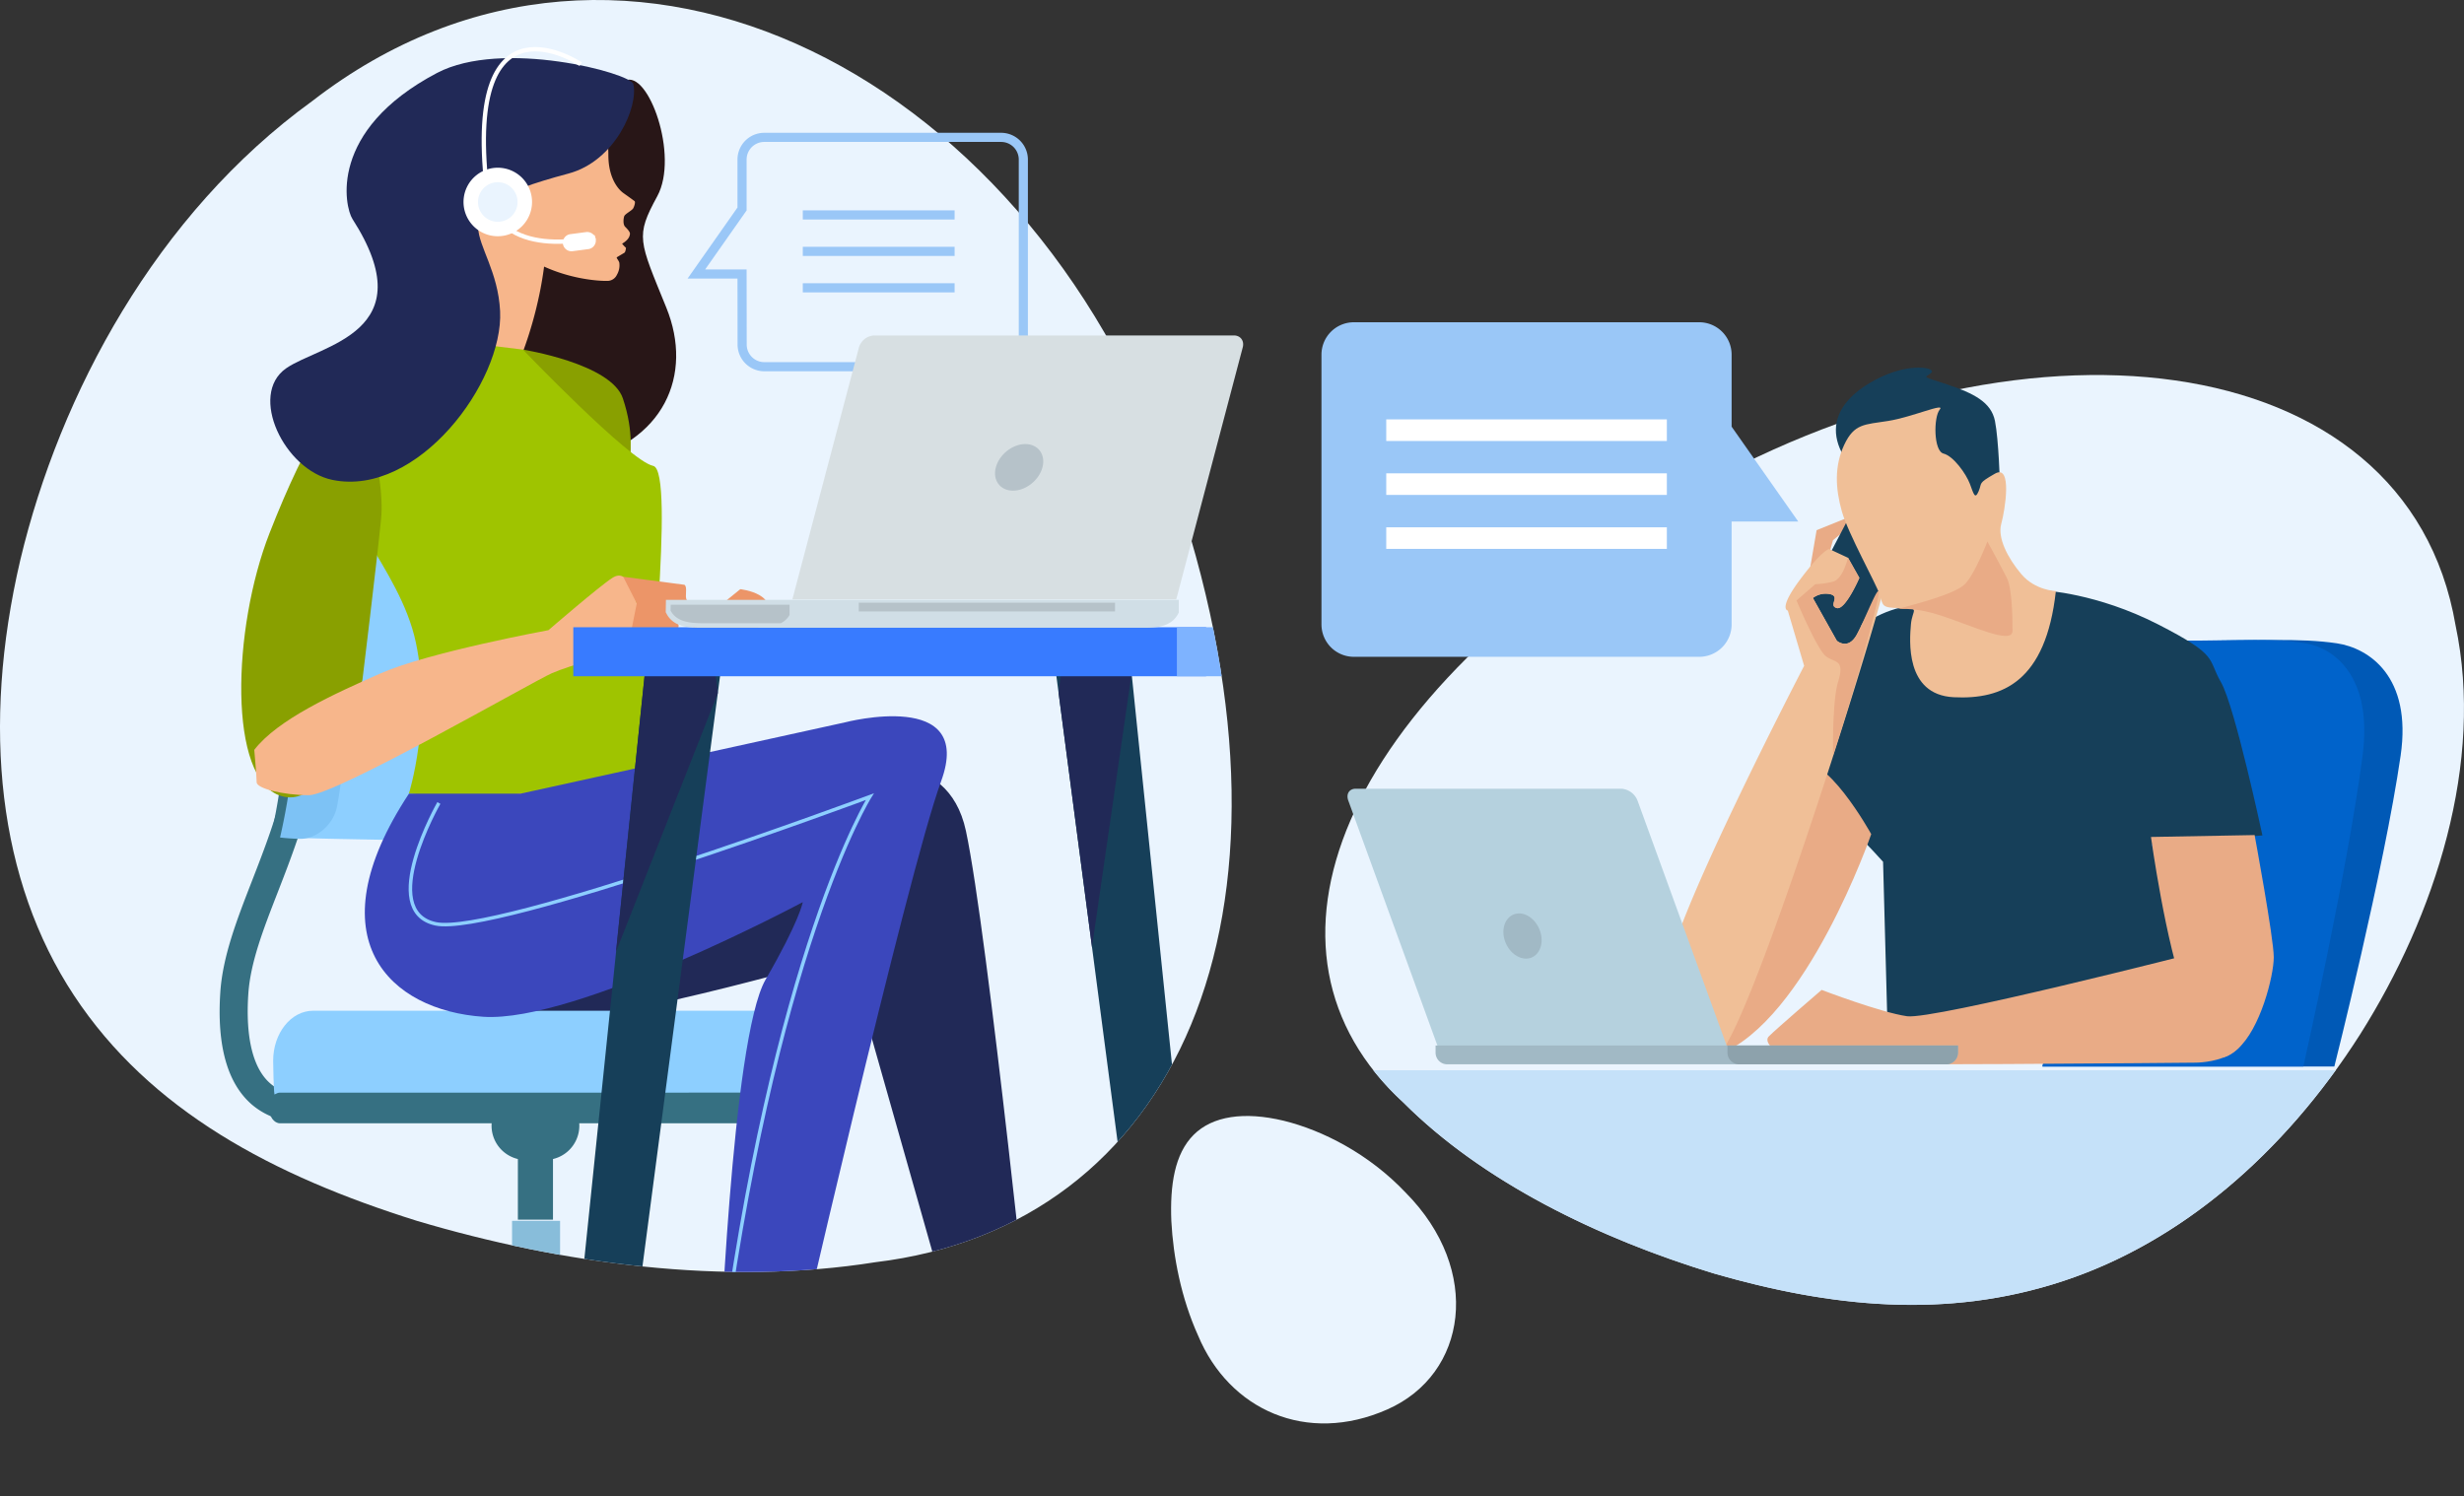
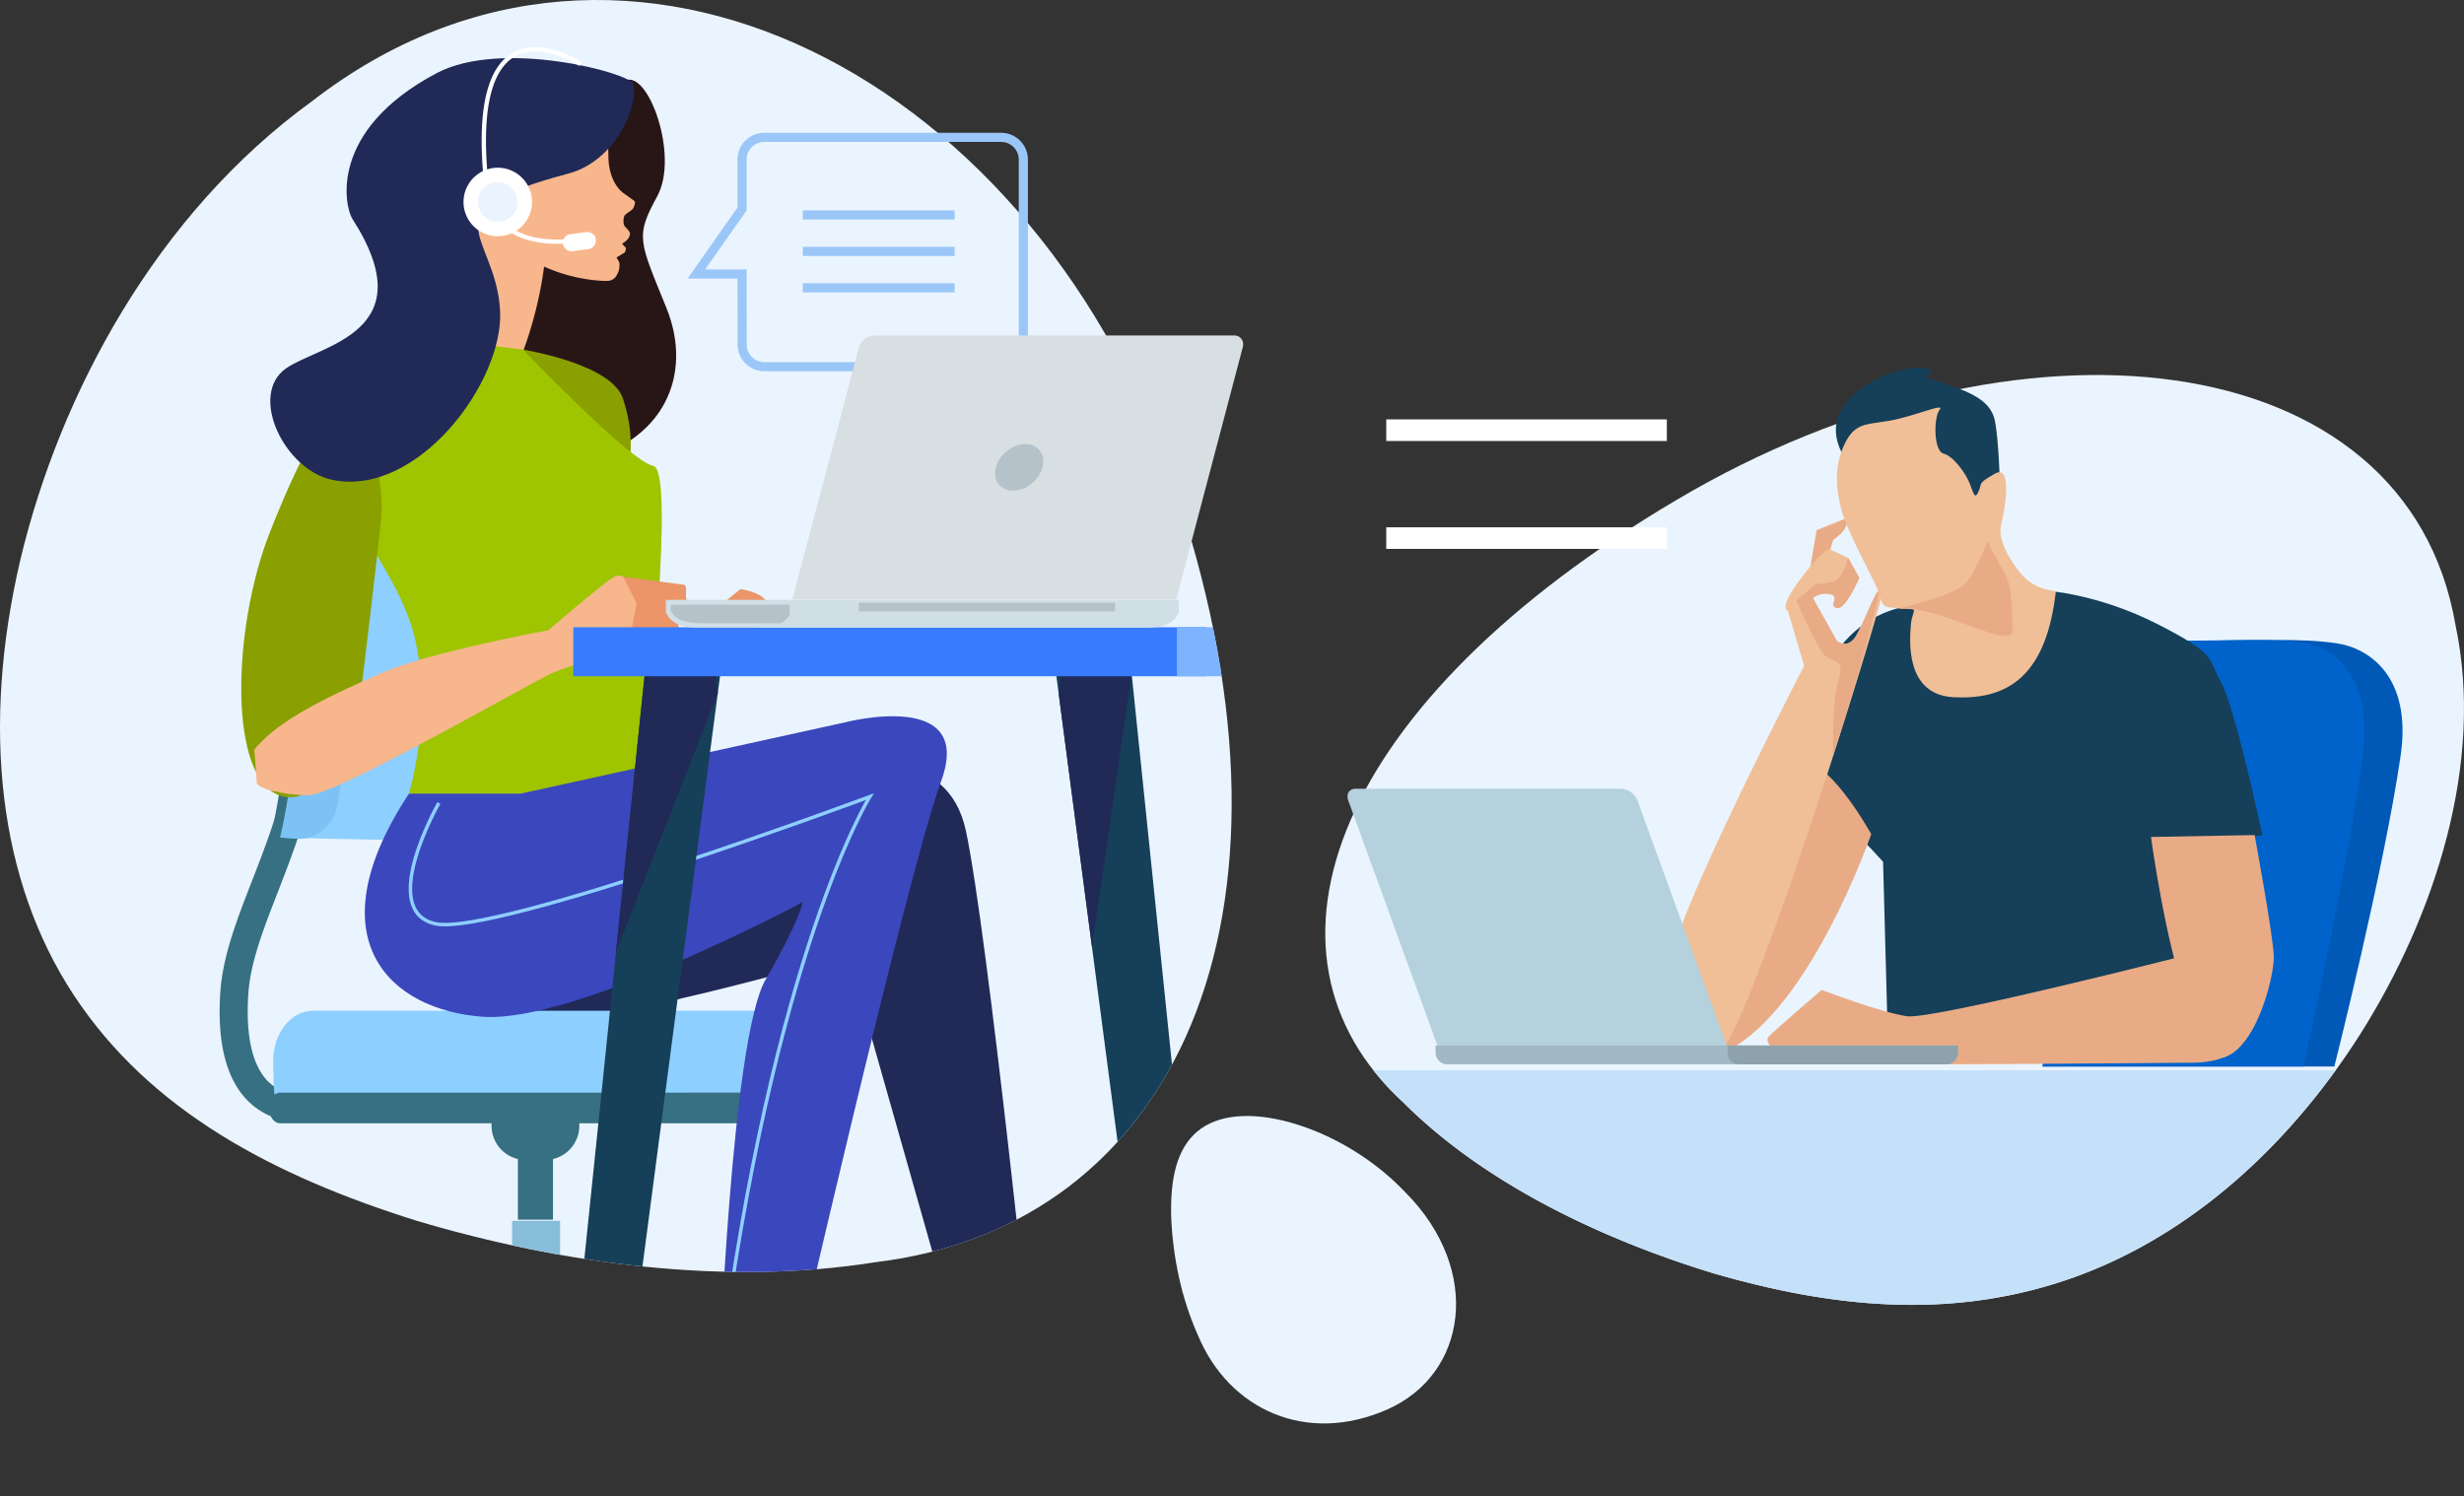
<svg xmlns="http://www.w3.org/2000/svg" viewBox="0 0 1029.83 625.37">
  <rect x="0" y="0" width="1029.83" height="625.37" fill="#333333" stroke="none" />
  <defs>
    <style>.cls-1{fill:#eaf4fe;}.cls-2{clip-path:url(#clip-path);}.cls-3{fill:#281617;}.cls-4{fill:#f7b68b;}.cls-5{fill:#212957;}.cls-6{fill:#367082;}.cls-7{fill:#88bdda;}.cls-8{fill:#acd5f4;}.cls-9{fill:#001f46;}.cls-10{fill:#8dcfff;}.cls-11{fill:#7dc2f5;}.cls-12{fill:#ec9568;}.cls-13{fill:#c5e1f9;}.cls-14{fill:#89a000;}.cls-15{fill:#9fc400;}.cls-16{fill:#3b47bc;}.cls-17,.cls-22,.cls-31{fill:none;stroke-miterlimit:10;}.cls-17{stroke:#8dcfff;stroke-width:1.46px;}.cls-18{fill:#163f59;}.cls-19{fill:#387bff;}.cls-20{fill:#7eb3ff;}.cls-21{fill:#fff;}.cls-22{stroke:#fff;stroke-width:1.81px;}.cls-23{fill:#0059b6;}.cls-24{fill:#0063cb;}.cls-25{fill:#e9ab86;}.cls-26{fill:#f0bf97;}.cls-27{fill:#b5d1de;}.cls-28{fill:#a1b9c5;}.cls-29{fill:#8da2ac;}.cls-30{fill:#9ac7f7;}.cls-31{stroke:#9ac7f7;stroke-width:3.82px;}.cls-32{fill:#d0dee6;}.cls-33{fill:#b6c2c9;}.cls-34{fill:#d7dfe2;}</style>
    <clipPath id="clip-path">
      <path class="cls-1" d="M130.53,42.22C65.2,89.5,25,164.84,8.5,234c-16.42,70.19-9.1,134.24,22.38,182,31.79,48.25,83.28,75.49,143.4,94.31,60,17.86,128.62,27.31,191.6,17.28C490.82,512.58,550.56,384.36,492.39,208,434.92,32.47,261.65-59.27,130.53,42.22Z" />
    </clipPath>
  </defs>
  <g id="Ebene_2" data-name="Ebene 2">
    <g id="dizajn">
      <path class="cls-1" d="M130.53,42.22C65.2,89.5,25,164.84,8.5,234c-16.42,70.19-9.1,134.24,22.38,182,31.79,48.25,83.28,75.49,143.4,94.31,60,17.86,128.62,27.31,191.6,17.28C490.82,512.58,550.56,384.36,492.39,208,434.92,32.47,261.65-59.27,130.53,42.22Z" />
      <g class="cls-2">
        <path class="cls-3" d="M261.26,33.7c-9.82,4.73-37.45,19-56.76,41.39s-29.14,33.39-12.8,57.73-31.88,26.09-6.71,38.61c29.15,14.51,36.43,26,56.7,21.56,35.7-7.74,48.27-36.17,36.8-64.4s-13-29.65-3.78-46.58S270.91,29.05,261.26,33.7Z" />
        <path class="cls-4" d="M193.4,97.22s-7.29,49.72-33.15,51.31a143.78,143.78,0,0,1-22.56-.22s77.4,69.78,93,48.67c7.4-10-22.6-22.77-12.81-48.14C236.39,100.78,231.82,40.05,193.4,97.22Z" />
        <path class="cls-4" d="M221,75.59c-7,4.66-14,8.44-21.63,9,16.76,33.35,53.86,33,55,32.79a4.36,4.36,0,0,0,3.46-2.51,7.83,7.83,0,0,0,1-5.12c-.3-1-1.36-2-1-2.23l3.1-1.85c.55-.33.7-2.08.7-2.08a14.64,14.64,0,0,1-1.62-1.73c2.88-1.71,3.17-3.24,3.28-4.06s-1-2-2-3-.72-3.48-.39-4.43,3.23-2.37,3.74-3.28,1-2.67.59-3-1.82-1.37-4.59-3.33-6.39-7-6.37-16-2.14-8.54-3.89-12.61C246,41.65,236.92,65.05,221,75.59Z" />
        <path class="cls-5" d="M235.26,343.4l121.8-22s38.88-10.36,46.65,25.92c9.06,42.29,28.51,230.64,28.51,230.64l1.29,9.07,59.61,32.39H402.41l6.48-28.5L354.47,399.12s-93.29,27.21-124.39,27.21-54.42-11.66-54.42-16.85S213.24,340.81,235.26,343.4Z" />
        <path class="cls-6" d="M125.53,469a30.69,30.69,0,0,1-20.32-7.35C95,452.79,90.59,437,92.08,414.75c1-15,6.9-30.23,13.16-46.34,10.55-27.1,22.49-57.8,16.24-98.41l11.6-1.79c6.72,43.73-6.38,77.4-16.88,104.45-6.19,15.9-11.54,29.64-12.42,42.86-1.2,18.05,1.92,30.91,9,37.19,6.73,6,15.16,4.43,15.51,4.37l2.36,11.5A27.57,27.57,0,0,1,125.53,469Z" />
-         <path class="cls-7" d="M215.52,562.14,227,579.57l-96,30.76s-6.41-6.14,17.15-18.45C175.51,577.52,215.52,562.14,215.52,562.14Z" />
        <path class="cls-7" d="M232.57,562.14l-11.43,17.43,96,30.76s6.41-6.14-17.15-18.45C272.57,577.52,232.57,562.14,232.57,562.14Z" />
        <rect class="cls-7" x="214.02" y="510.29" width="20.06" height="71.43" />
        <path class="cls-8" d="M214.24,565.82,224,582.45l-82.18,29.34s-5.49-5.85,14.66-17.61C180,580.49,214.24,565.82,214.24,565.82Z" />
        <path class="cls-8" d="M233.85,565.82l-9.77,16.63,82.18,29.34s5.48-5.85-14.68-17.61C268.1,580.49,233.85,565.82,233.85,565.82Z" />
        <path class="cls-9" d="M151.14,618.41a7,7,0,1,1-7-7A7,7,0,0,1,151.14,618.41Z" />
        <path class="cls-9" d="M310.39,618.41a7,7,0,1,1-7-7A7,7,0,0,1,310.39,618.41Z" />
        <path class="cls-6" d="M134.26,618.41a7,7,0,1,1-7-7A7,7,0,0,1,134.26,618.41Z" />
        <path class="cls-6" d="M327.26,618.41a7,7,0,1,1-7-7A7,7,0,0,1,327.26,618.41Z" />
        <rect class="cls-6" x="216.45" y="484.11" width="14.67" height="25.69" />
        <path class="cls-6" d="M242.13,470.54a14.31,14.31,0,0,1-14.31,14.31h-8.07a14.31,14.31,0,0,1-14.3-14.31h0a14.3,14.3,0,0,1,14.3-14.31h8.07a14.31,14.31,0,0,1,14.31,14.31Z" />
        <path class="cls-10" d="M332.86,457.45c.34-1.68.54-12.24.54-14.06,0-11.55-7.46-20.91-16.68-20.91H130.84c-9.2,0-16.67,9.36-16.67,20.91,0,1.82.2,12.38.55,14.06Z" />
        <path class="cls-6" d="M112.45,463.12c0,3.54,2.06,6.41,4.63,6.41H330.5c2.56,0,4.62-2.87,4.62-6.41h0c0-3.54-2.06-6.41-4.62-6.41H117.08c-2.57,0-4.63,2.87-4.63,6.41Z" />
        <path class="cls-10" d="M122.85,350.12c4.6.34,33.73.85,38.75.92,31.9.38,59.36-5.6,60.89-13.46a272.2,272.2,0,0,0,.83-98.78C222,231,194.08,225,161.51,225.37c-5.12.06-34.86.58-39.53.92A267.13,267.13,0,0,1,122.85,350.12Z" />
        <path class="cls-6" d="M118.47,226.29c-3.56,0-6.06,1.74-5.56,3.78a267,267,0,0,1,1,116.29c-.45,2.05,2,3.74,5.51,3.78h0c3.49.05,6.73-1.59,7.17-3.64a267.34,267.34,0,0,0-.76-116.57c-.48-2.06-3.77-3.69-7.36-3.64Z" />
        <path class="cls-11" d="M117.05,350.06a80.72,80.72,0,0,0,8.37.56c7,.09,14.1-6.05,15.49-13.77a268,268,0,0,0-.45-97.28c-1.45-7.73-8.78-13.85-15.88-13.76a83.67,83.67,0,0,0-8.51.56A266.94,266.94,0,0,1,117.05,350.06Z" />
        <path class="cls-12" d="M215.93,322.14l93.48-75.87s17.87,2,9.48,13.38-63.8,78.4-63.8,78.4S198.52,363.73,215.93,322.14Z" />
        <path class="cls-13" d="M331.61,587.32s-1.29,12.64-1.29,16.52,8.42,14.9,9.07,18.14l.65,3.24h-63.5s-1.29-6.48,9.08-14.9,13.6-14.25,14.9-24.94S331.61,587.32,331.61,587.32Z" />
        <path class="cls-14" d="M218.54,146.13s36.93,5.83,41.79,20.4,2.92,23.33,2.92,30.13S216.6,172.36,218.54,146.13Z" />
        <path class="cls-15" d="M178.7,141.27l39.84,4.86s44.71,46.64,54.42,48.59-3.37,108.36-1,122.77c1.3,7.77-35,11.33-54.42,14.25s-46.65,0-46.65,0,9.72-31.1,2.92-63.17-36.93-56.36-30.13-78.71S131.08,167.5,178.7,141.27Z" />
        <path class="cls-14" d="M150.52,167.5s10.69,30.13,8.74,49.57-7.77,67.05-7.77,67.05-11.66,55.39-34,48.59-20.41-70-4.86-109.81S143.71,157.79,150.52,167.5Z" />
        <path class="cls-4" d="M106.27,313.43s1,11.17,1,13.6,10.69,5.35,21.86,5.35,93.78-47.62,101.55-51,25.76-8.26,30.13-8.75,7.77-12.63,5.35-20.4c-1.61-5.15-3.22-9.66-5.67-11.13-1.26-.75-2.73-.72-4.54.44-5.34,3.4-26.72,21.86-26.72,21.86s-50.05,9.23-70,18S116,300.8,106.27,313.43Z" />
        <path class="cls-12" d="M286.06,244.43l-25.59-3.35,5.67,11.13-3.41,17,14.1,2.43s1.94-2.43-.49-3.4-5.83-2.43-5.83-2.43,6.8-1,9.72-1.46,3.4-1.46,3.4-2.91-2.92-2.43-2.92-2.43,5.35-1.95,5.83-3.4,1.46-3.4.49-4.86S287.52,245.4,286.06,244.43Z" />
        <path class="cls-16" d="M170.92,331.74h46.65l135.61-29.8s54.42-14.26,40.16,24.62-63,251.37-63,251.37l-29.8-2.59s5.18-141.24,19.43-165.86,15.55-32.39,15.55-32.39S240.89,427.62,202,425,130.76,392.64,170.92,331.74Z" />
        <path class="cls-17" d="M183.43,335.63s-25.91,45.35-1.29,50.53S363.54,333,363.54,333s-40.57,64.78-63,242.3" />
        <polygon class="cls-18" points="780.32 624.13 802.26 624.13 766.07 273.57 734.26 273.57 780.32 624.13" />
        <polygon class="cls-5" points="736.38 289.73 750.33 395.89 766.88 281.48 766.07 273.57 738.26 273.57 736.38 289.73" />
        <polygon class="cls-18" points="486.4 624.13 508.33 624.13 472.14 273.57 440.33 273.57 486.4 624.13" />
        <polygon class="cls-5" points="442.45 289.73 456.4 395.89 472.96 281.48 472.14 273.57 444.33 273.57 442.45 289.73" />
        <polygon class="cls-18" points="256.06 624.13 234.12 624.13 270.32 273.57 302.13 273.57 256.06 624.13" />
        <polygon class="cls-5" points="300.01 289.73 257.43 397.92 269.5 281.48 270.32 273.57 298.12 273.57 300.01 289.73" />
        <rect class="cls-19" x="239.61" y="262.19" width="264.5" height="20.49" />
        <rect class="cls-20" x="491.88" y="262.19" width="300.34" height="20.49" />
        <path class="cls-5" d="M264.7,35.13c-1.07-4.55-54.87-19-82.09-4.61-45.7,24.09-38.51,56-35.31,61,30.59,47.64-13.66,52.62-27.72,62.44-15.86,11.07-.73,42.56,19.44,46.65,35.51,7.2,71.45-40.87,70-70.55-1.64-33-32.41-41.28,28.51-57.5C257.19,67.35,266.9,44.51,264.7,35.13Z" />
        <path class="cls-21" d="M193.83,82.71a14.32,14.32,0,1,0,15.94-12.5A14.32,14.32,0,0,0,193.83,82.71Z" />
        <path class="cls-22" d="M248.74,99.13S207,110.26,203.42,78.52c-9.43-84.45,39.27-51.7,39.27-51.7" />
        <path class="cls-21" d="M239.28,105l6.62-.87a3.62,3.62,0,0,0,3.11-4h0A3.62,3.62,0,0,0,245,97l-6.62.87a3.61,3.61,0,0,0-3.11,4.05h0A3.62,3.62,0,0,0,239.28,105Z" />
        <path class="cls-1" d="M199.84,83.43a8.27,8.27,0,1,0,9.2-7.21A8.28,8.28,0,0,0,199.84,83.43Z" />
      </g>
      <path class="cls-1" d="M587.51,498.52c-15.32-16.2-34.76-26.09-51-30.07-16.47-3.95-29.77-2-37.67,5.94s-9.88,20.92-9.28,36c.8,15,4.09,32.13,11.16,47.82,13,31.14,45.39,45.79,79.06,30.94C613.29,574.43,619.68,531,587.51,498.52Z" />
      <path class="cls-1" d="M1026.3,261.38c12.11,57.25-8.37,121.1-39.9,171-32.18,50.47-75.43,86.95-123.89,103-48.94,16.23-97.44,11-146.23-3.11-48.14-14.66-96.56-38.23-129.71-71.42-68.67-62.86-28.4-167.8,114.34-252C842.72,124.9,1006,142.4,1026.3,261.38Z" />
      <path class="cls-23" d="M883.46,303s4.27-35.17,31.44-35.17c28.78,0,46.37-1.23,61.81,1.07,13.34,2,31.44,13.85,26.64,46.89-6.92,47.69-27.71,130-27.71,130h-122l26.1-123.62Z" />
      <path class="cls-24" d="M880.3,303s3.81-35.17,28.09-35.17c25.73,0,41.44-1.23,55.25,1.07,11.92,2,28.1,13.85,23.81,46.89-6.19,47.69-24.77,130-24.77,130h-109L877,322.16Z" />
      <path class="cls-25" d="M756.1,240l3.15-18.38,13-5.25a9.28,9.28,0,0,1-3,6.83l-3.15,2.62-3.15,11Z" />
      <path class="cls-18" d="M854.27,246.81S876.32,247.86,902,261s20.47,14.17,26.25,24.14,17.33,64.05,17.33,64.05l-46.2,3.68,18.37,79.27-128.62,6.3-2.1-78.22s-25.72-28.88-32-27.3-5.25-78.22,49.34-80.32S854.27,246.81,854.27,246.81Z" />
-       <polygon class="cls-18" points="753.34 253.37 771.51 273.11 797.99 225.46 774.74 212.54 753.34 253.37" />
      <path class="cls-25" d="M782.08,348.66s-27,78-63.78,92.13,21-115.23,32.55-121.53S782.08,348.66,782.08,348.66Z" />
      <path class="cls-25" d="M899,349.84s6.17,45,14.57,66.54,10.73,31.61,21.66,22.05c9.45-8.27,15.09-30.45,15.09-38.33s-8-51.05-8-51.05Z" />
      <path class="cls-25" d="M918.84,398s-110.77,28.34-121.79,26.77-35.7-11-35.7-11S742.45,430,739.3,433.18s6.3,9.45,13.65,11,164.84,0,164.84,0,30.45,0,17.85-24.67S918.84,398,918.84,398Z" />
      <path class="cls-18" d="M835.89,202.71s-.52-18.9-2.1-26.77-8.92-11.55-19.95-15.23-9.45-2.62-6.82-4.72-6.82-4.2-18.38.52-29.92,16.8-16.79,36.23S834.32,223.19,835.89,202.71Z" />
      <path class="cls-26" d="M859.25,247.07s-8.66-.26-14.43-7.08-10-15.23-8.4-21,4.72-25.2-2.63-21-5.25,3.67-6.82,7.35-2.1,1-3.68-3.15-6.82-11.55-11-12.6-4.2-15.23-1.58-18.38-11.54,3.15-21.52,4.73S775,177,770.8,185.91s-3.68,18.38-1,27.83,14.17,29.92,15.75,34.65.52,5.77,8.92,5.77,4.73.53,4.2,6.83-2.62,29.39,17.85,30.44S855.06,284.87,859.25,247.07Z" />
      <path class="cls-26" d="M787.07,246.29c0,5.25-50.24,168.26-67.2,192.93-8.66,12.6-21.78-13.65-22.83-31.5s57-129.41,57-129.41l-6.83-23.1s-4.2-.52,5.25-13.12,12.08-12.6,12.08-12.6l7.87,3.67,4.73,8.4s-5.89,13.62-9.45,12.6,1.57-4.72-2.63-5.77a8.88,8.88,0,0,0-7.35,1.57l10,17.85s4.72,4.2,8.4-2.63S787.07,242.09,787.07,246.29Z" />
      <path class="cls-25" d="M767.65,254.16c-3.68-1,1.57-4.72-2.63-5.77a8.88,8.88,0,0,0-7.35,1.57l10,17.85s4.72,4.2,8.4-2.63,9.18-21.52,9.18-17.32c0,2.23-7.26,31.43-19.14,67.9-.11-11.11.35-25.15,2.08-30.63,3.15-10-1.57-7.87-5.25-11S750.85,251,750.85,251l7.87-6.82a33.57,33.57,0,0,0,7.35-1.05c4.2-1,6.3-10,6.3-10l4.73,8.4S771.21,255.18,767.65,254.16Z" />
      <path class="cls-27" d="M566.65,329.67h111a7.85,7.85,0,0,1,6.77,5l37.47,103H601l-37.47-103C562.5,331.89,563.91,329.67,566.65,329.67Z" />
      <path class="cls-28" d="M818.31,437v3a4.88,4.88,0,0,1-4.88,4.87H604.91A4.87,4.87,0,0,1,600,440v-3Z" />
      <path class="cls-29" d="M722,440v-3h96.34v3a4.88,4.88,0,0,1-4.88,4.87H726.85A4.88,4.88,0,0,1,722,440Z" />
-       <path class="cls-28" d="M643.29,388.18c2.17,4.93.8,10.3-3,12s-8.74-.93-10.91-5.87-.8-10.3,3.06-12S641.12,383.25,643.29,388.18Z" />
      <path class="cls-25" d="M830.64,226.34s-5.25,13.65-9.44,17.85-21,8.4-26.78,10,1.58-1.57,15.22,2.62,31.5,13.13,31.5,6.83-.26-17.85-2.36-22.05S830.64,226.34,830.64,226.34Z" />
      <path class="cls-13" d="M574,447.35a112.22,112.22,0,0,0,12.57,13.51c33.15,33.19,81.57,56.76,129.71,71.42,48.79,14.12,97.29,19.34,146.23,3.11C906,521,945.33,490,976.2,447.35Z" />
-       <path class="cls-30" d="M723.73,261a13.54,13.54,0,0,1-13.54,13.54H565.85A13.54,13.54,0,0,1,552.31,261V148.23a13.54,13.54,0,0,1,13.54-13.53H710.19a13.54,13.54,0,0,1,13.54,13.53v30.11L751.58,218H723.73Z" />
      <rect class="cls-21" x="579.38" y="175.3" width="117.28" height="9.03" />
-       <rect class="cls-21" x="579.38" y="197.85" width="117.28" height="9.02" />
      <rect class="cls-21" x="579.38" y="220.41" width="117.28" height="9.02" />
      <path class="cls-31" d="M310.18,144a9.27,9.27,0,0,0,9.28,9.28h99A9.27,9.27,0,0,0,427.7,144V66.7a9.28,9.28,0,0,0-9.28-9.28h-99a9.28,9.28,0,0,0-9.28,9.28V87.35l-19.1,27.19h19.1Z" />
      <line class="cls-31" x1="335.53" y1="89.84" x2="398.98" y2="89.84" />
      <line class="cls-31" x1="335.53" y1="105.07" x2="398.98" y2="105.07" />
      <line class="cls-31" x1="335.53" y1="120.3" x2="398.98" y2="120.3" />
      <path class="cls-32" d="M278.33,256.07l-.09-.17.09-5.18H492.67v5.18a.31.31,0,0,1,0,.17l-.55,1c-2.75,4.49-7.69,5.3-13.35,5.3H292.24c-5.66,0-10.6-.81-13.36-5.3Z" />
      <path class="cls-33" d="M330,256.94s0,.09,0,.14l-.53.79a8.77,8.77,0,0,1-3.13,2.63H293.73c-5.45,0-10.2-.65-12.85-4.28l-.51-.79a.64.64,0,0,1-.1-.13l.05-2.55H330Z" />
      <rect class="cls-33" x="358.92" y="251.92" width="107.1" height="3.66" />
      <path class="cls-34" d="M331.17,250.54,359,145.21a7,7,0,0,1,6.36-5H515.7c2.77,0,4.44,2.25,3.7,5L491.61,250.54Z" />
      <path class="cls-33" d="M416.21,195.36c-1.42,5.37,1.8,9.73,7.17,9.73s10.89-4.36,12.31-9.73-1.79-9.75-7.17-9.75S417.63,190,416.21,195.36Z" />
    </g>
  </g>
</svg>